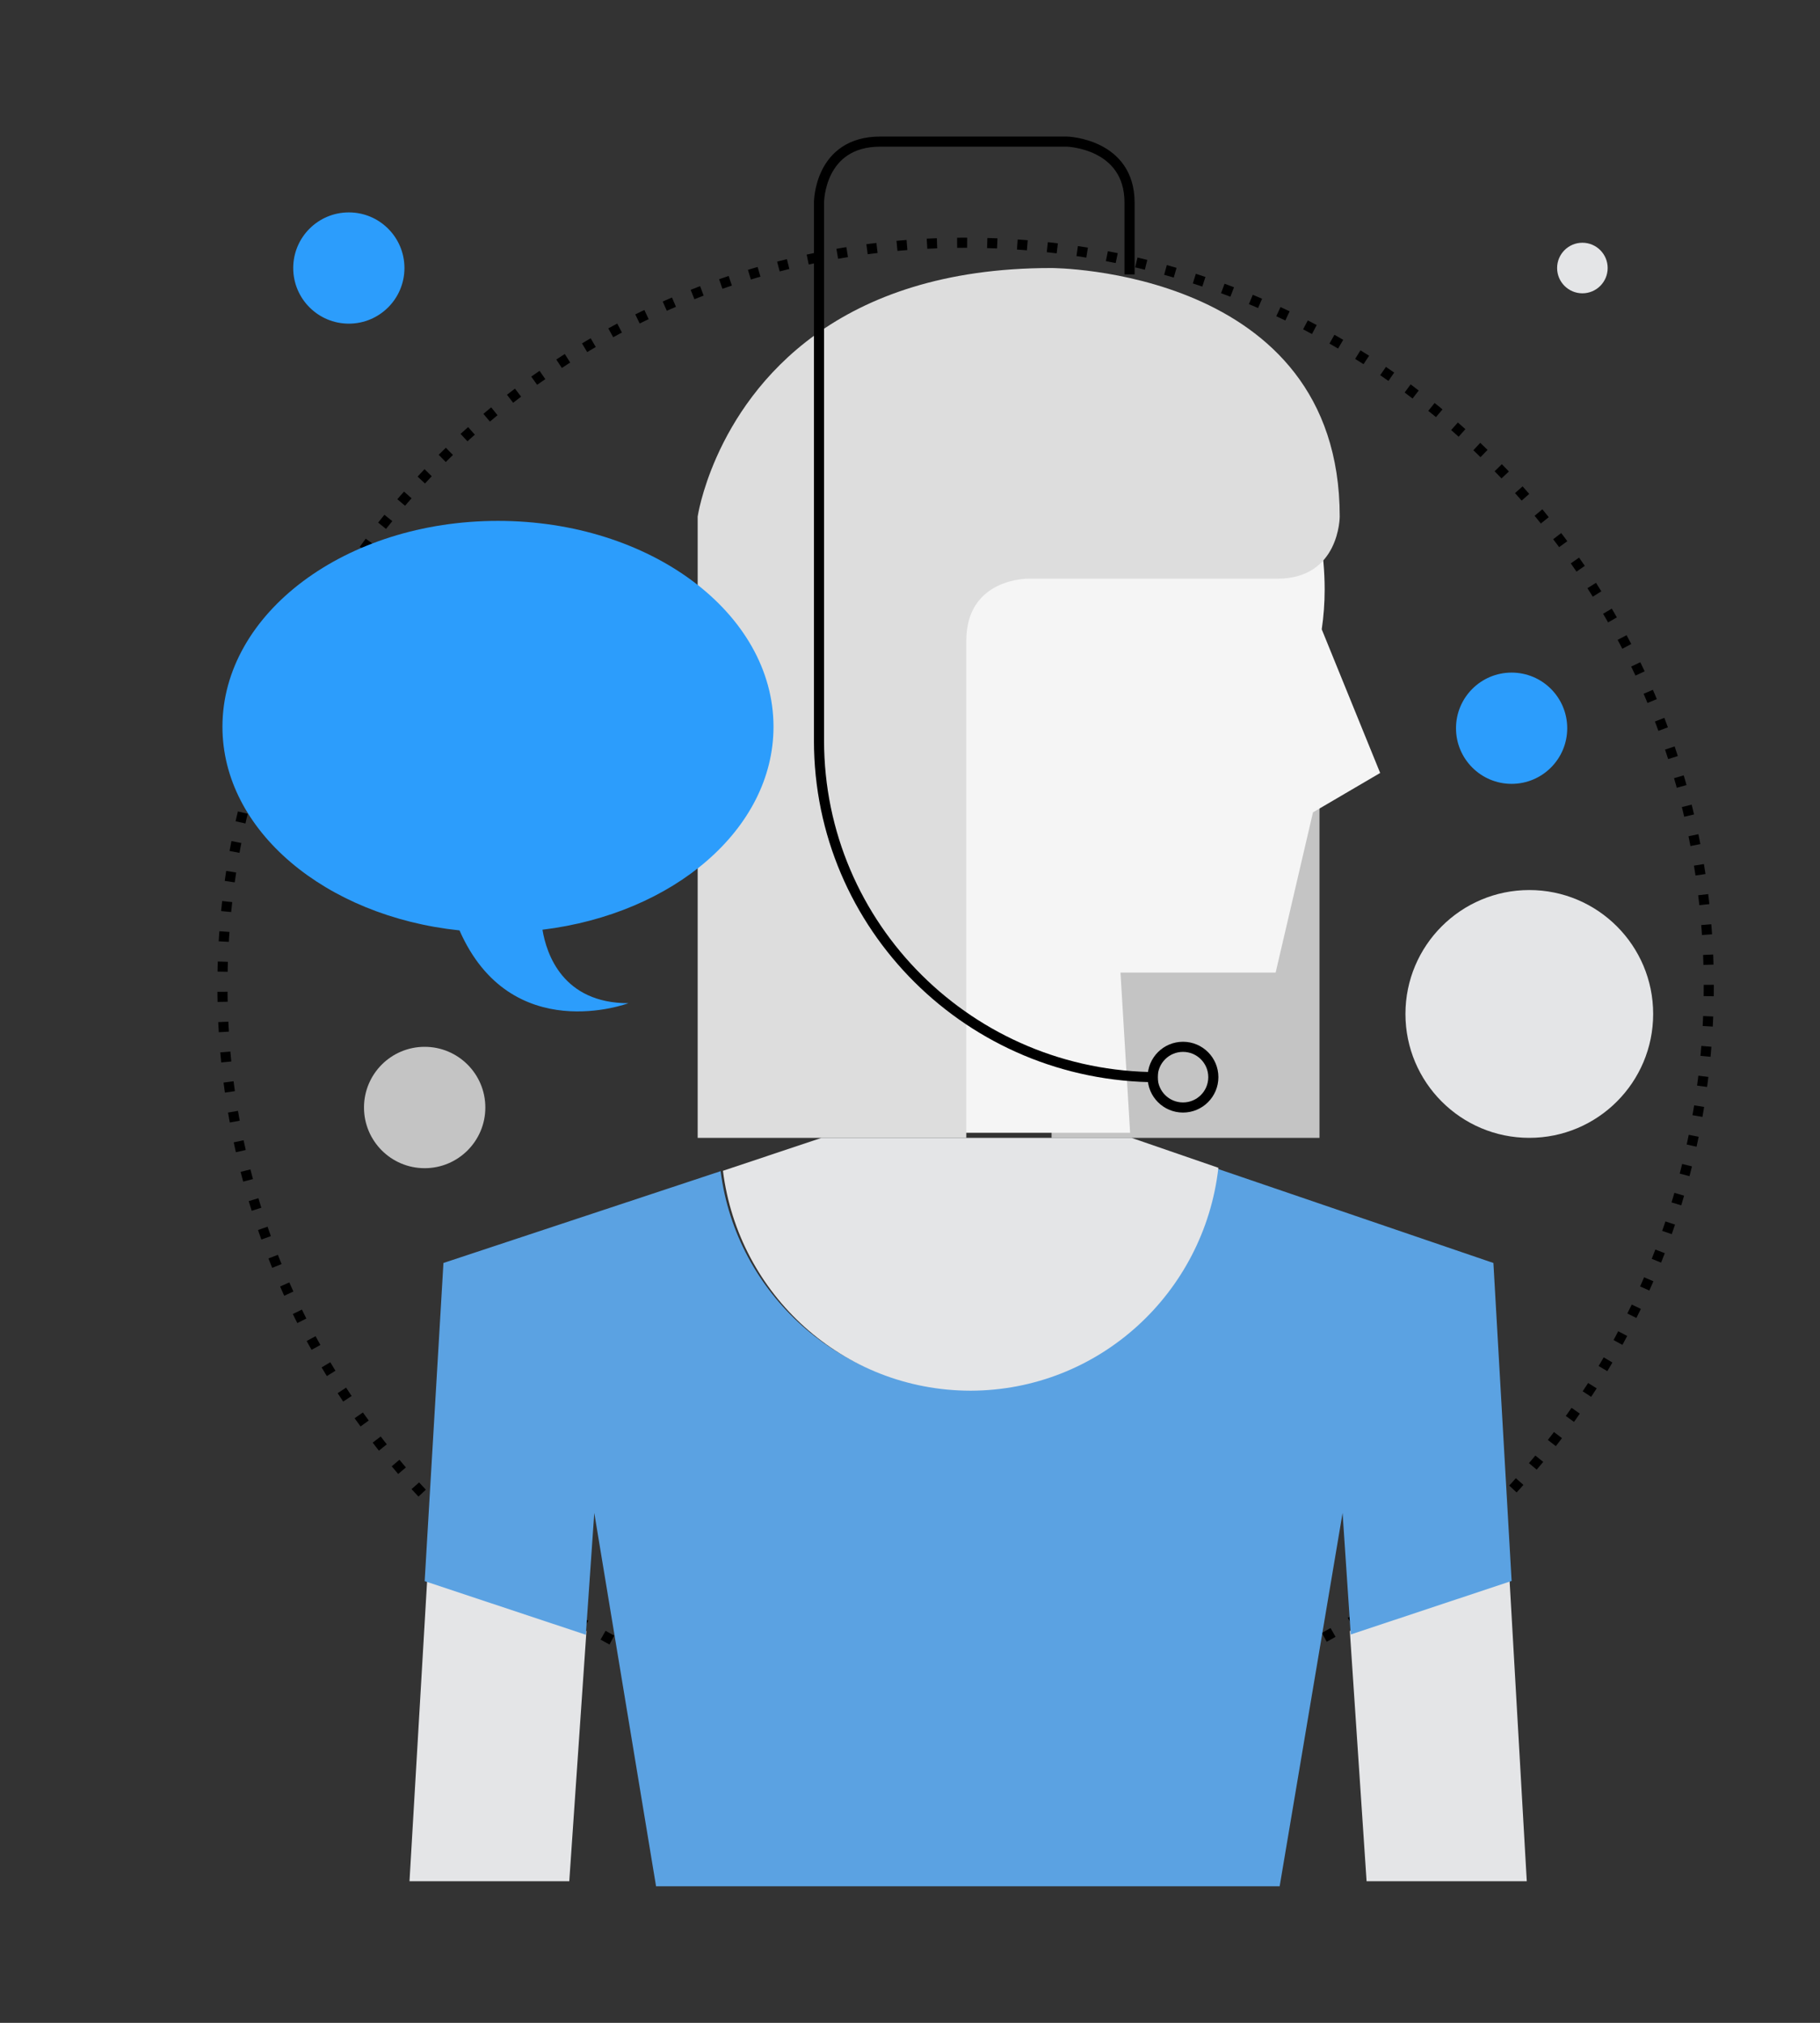
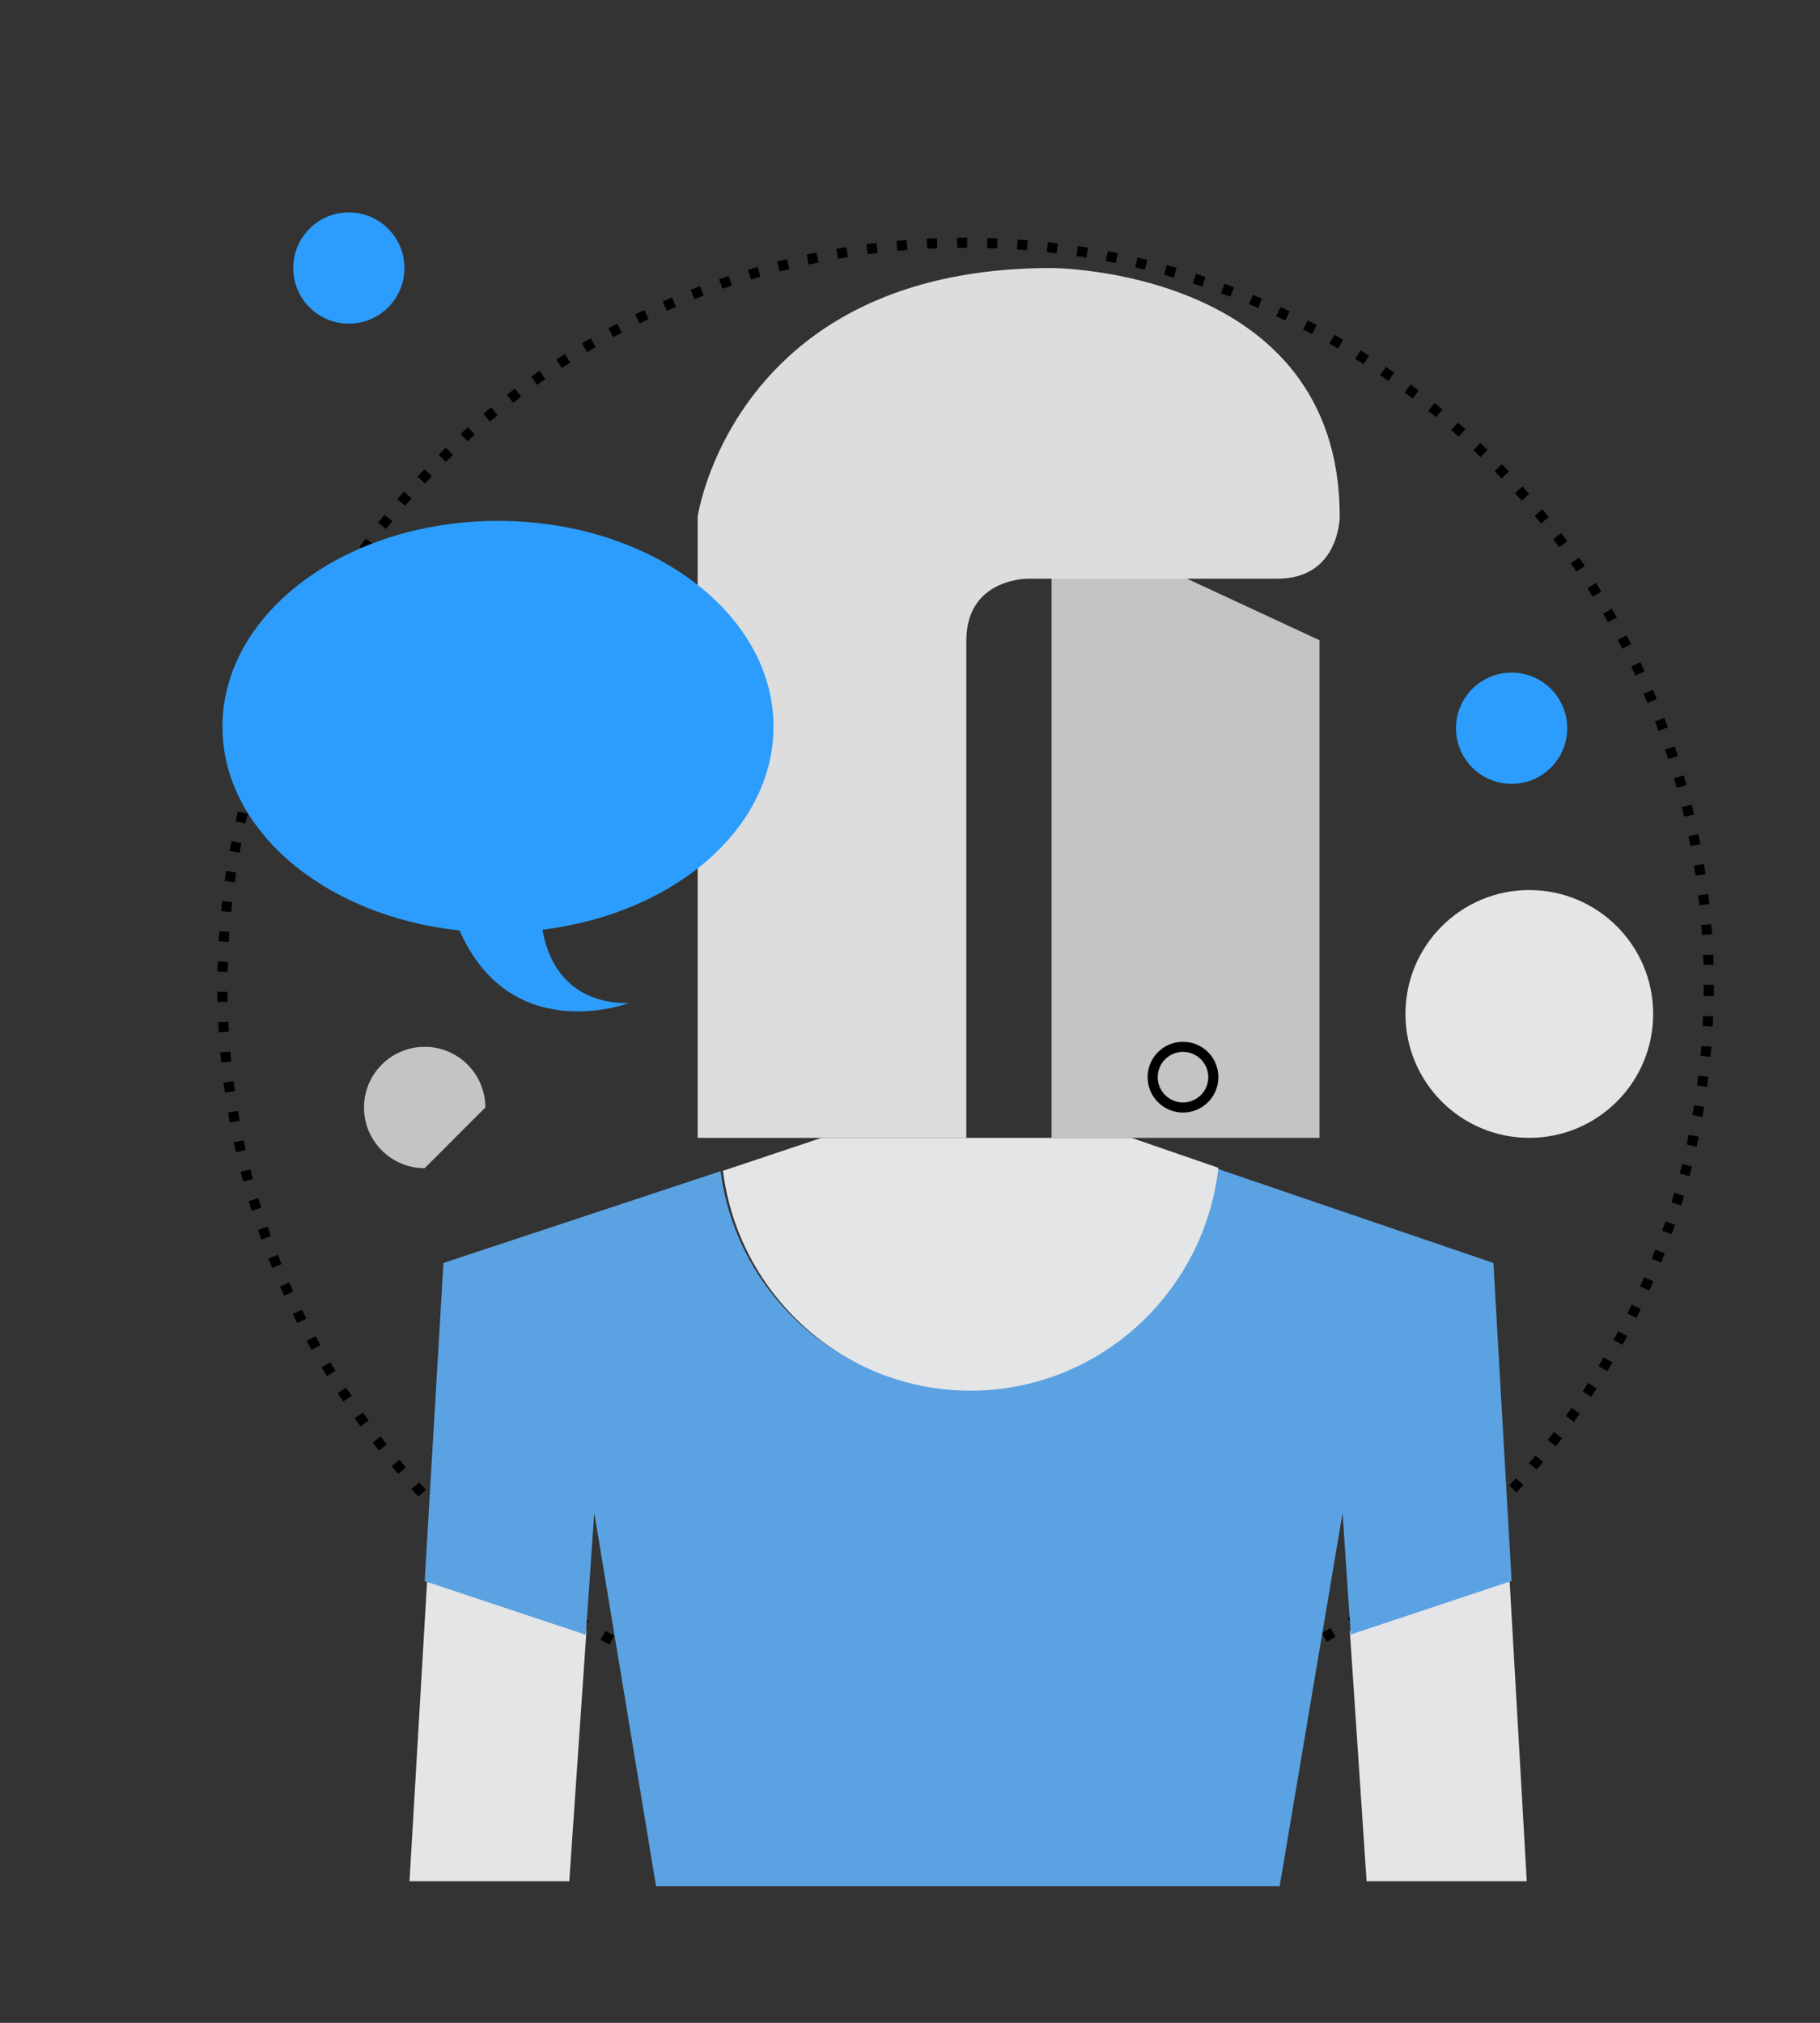
<svg xmlns="http://www.w3.org/2000/svg" width="360px" height="400px" viewBox="0 0 360 400" version="1.1">
  <rect x="0" y="0" width="360" height="400" fill="#333333" stroke="none" />
  <title>service_illustration2</title>
  <desc>Created with Sketch.</desc>
  <defs />
  <g id="3.增值服务" stroke="none" stroke-width="1" fill="none" fill-rule="evenodd">
    <g id="增值服务0914" transform="translate(-460, -1478)">
      <g id="Group-13-Copy-3" transform="translate(0, 1378)">
        <g id="Group-4" transform="translate(460, 100)">
          <g id="Page-1" transform="translate(44, 28)">
            <path d="M294,167 C294,248.183 228.186,314 147,314 C65.814,314 0,248.183 0,167 C0,85.812 65.814,20 147,20 C228.186,20 294,85.812 294,167 Z" id="Stroke-1" stroke="#000000" stroke-width="2" stroke-dasharray="1.986,3.972" />
            <polyline id="Fill-3" fill="#C4C4C4" points="217 98.6 217 197 164 197 164 74" />
            <path d="M283,172.501 C283,158.971 272.029,148 258.5,148 C244.969,148 234,158.971 234,172.501 C234,186.027 244.969,197 258.5,197 C272.029,197 283,186.027 283,172.501" id="Fill-5" fill="#E4E5E7" />
-             <path d="M52,191.001 C52,184.373 46.627,179 40,179 C33.373,179 28,184.373 28,191.001 C28,197.627 33.373,203 40,203 C46.627,203 52,197.627 52,191.001" id="Fill-7" fill="#C4C4C4" />
+             <path d="M52,191.001 C52,184.373 46.627,179 40,179 C33.373,179 28,184.373 28,191.001 C28,197.627 33.373,203 40,203 " id="Fill-7" fill="#C4C4C4" />
            <path d="M36,25 C36,18.925 31.077,14 25.001,14 C18.926,14 14,18.925 14,25 C14,31.075 18.926,36 25.001,36 C31.077,36 36,31.075 36,25" id="Fill-9" fill="#2C9DFC" />
            <path d="M266,116 C266,109.928 261.077,105 255.001,105 C248.926,105 244,109.928 244,116 C244,122.075 248.926,127 255.001,127 C261.077,127 266,122.075 266,116" id="Fill-11" fill="#2C9DFC" />
-             <path d="M274,25 C274,22.24 271.762,20 269,20 C266.24,20 264,22.24 264,25 C264,27.76 266.24,30 269,30 C271.762,30 274,27.76 274,25" id="Fill-13" fill="#E4E5E7" />
-             <path d="M179.539,196 L177.635,164.319 L208.325,164.319 L215.711,132.634 L229,124.847 L217.442,96.444 C217.822,93.874 218.019,91.244 218.019,88.571 C218.019,58.984 196.421,35 166.745,35 C137.062,35 113.001,58.984 113.001,88.571 C113.001,89.175 113.011,89.774 113.033,90.378 C113.011,90.537 112.996,90.704 113.001,90.874 C113.292,106.428 122.246,139.837 122.246,139.837 L118.38,196 L147.844,196 L179.539,196 Z" id="Fill-15" fill="#F5F5F5" />
            <polygon id="Fill-17" fill="#E4E5E7" points="37 344 68.604 344 72 294.542 40.52 284" />
            <path d="M147.124,246.002 C147.102,246.002 147.082,246 147.062,246 C147.04,246 147.02,246.002 147,246.002 L147.124,246.002 Z" id="Fill-19" fill="#E4E5E7" />
            <polygon id="Fill-21" fill="#E4E5E7" points="223 294.516 226.314 344 258 344 254.569 284" />
            <path d="M251.398,221.743 L196.487,203 C193.677,227.561 172.841,246.617 147.472,246.659 C147.499,246.659 147.523,246.661 147.548,246.661 L147.395,246.661 C147.422,246.661 147.444,246.659 147.472,246.659 C122.307,246.617 101.624,227.864 98.545,203.588 L43.715,221.743 L40,284.66 L71.88,295.262 L73.437,272.788 L73.55,271.169 L85.771,345 L110.441,345 L122.889,345 L209.118,345 L221.566,271.169 L221.659,272.569 L223.179,295.206 L255,284.623 L251.398,221.743 Z" id="Fill-23" fill="#5BA2E2" />
            <path d="M147.956,247 C173.34,246.958 194.186,227.72 197,202.923 L179.919,197.037 L179.81,197 L148.042,197 L118.51,197 L99,203.517 C102.081,228.025 122.776,246.958 147.956,247" id="Fill-25" fill="#E4E5E7" />
            <path d="M94,74.143 C94,74.143 94.734,69.128 97.777,62.304 C104.262,47.761 121.237,25 163.963,25 C163.963,25 221,25 221,74.143 C221,74.143 221,86.429 208.69,86.429 L159.45,86.429 C159.45,86.429 147.14,86.222 147.14,98.714 L147.14,197 L94,197 L94,74.143 Z" id="Fill-27" fill="#DDDDDD" />
-             <path d="M185,185 C147.967,185 118,155.228 118,118.435 L118,66.872 L118,12.058 C118,12.058 117.995,0 130.135,0 L167.042,0 C167.042,0 179.427,0.369 179.427,12.058 L179.427,26.265" id="Stroke-29" stroke="#000000" stroke-width="2" />
            <path d="M184,185 C184,188.314 186.686,191 190,191 C193.314,191 196,188.314 196,185 C196,181.686 193.314,179 190,179 C186.686,179 184,181.686 184,185 Z" id="Stroke-31" stroke="#000000" stroke-width="2" />
            <path d="M109,115.71 C109,93.228 84.6,75 54.499,75 C24.4,75 0,93.228 0,115.71 C0,136.262 20.401,153.206 46.89,155.979 C57.091,179.134 80.303,170.376 80.303,170.376 C67.328,170.376 64.103,160.67 63.3,155.844 C89.205,152.693 109,135.95 109,115.71" id="Fill-33" fill="#2C9DFC" />
          </g>
        </g>
      </g>
    </g>
  </g>
</svg>